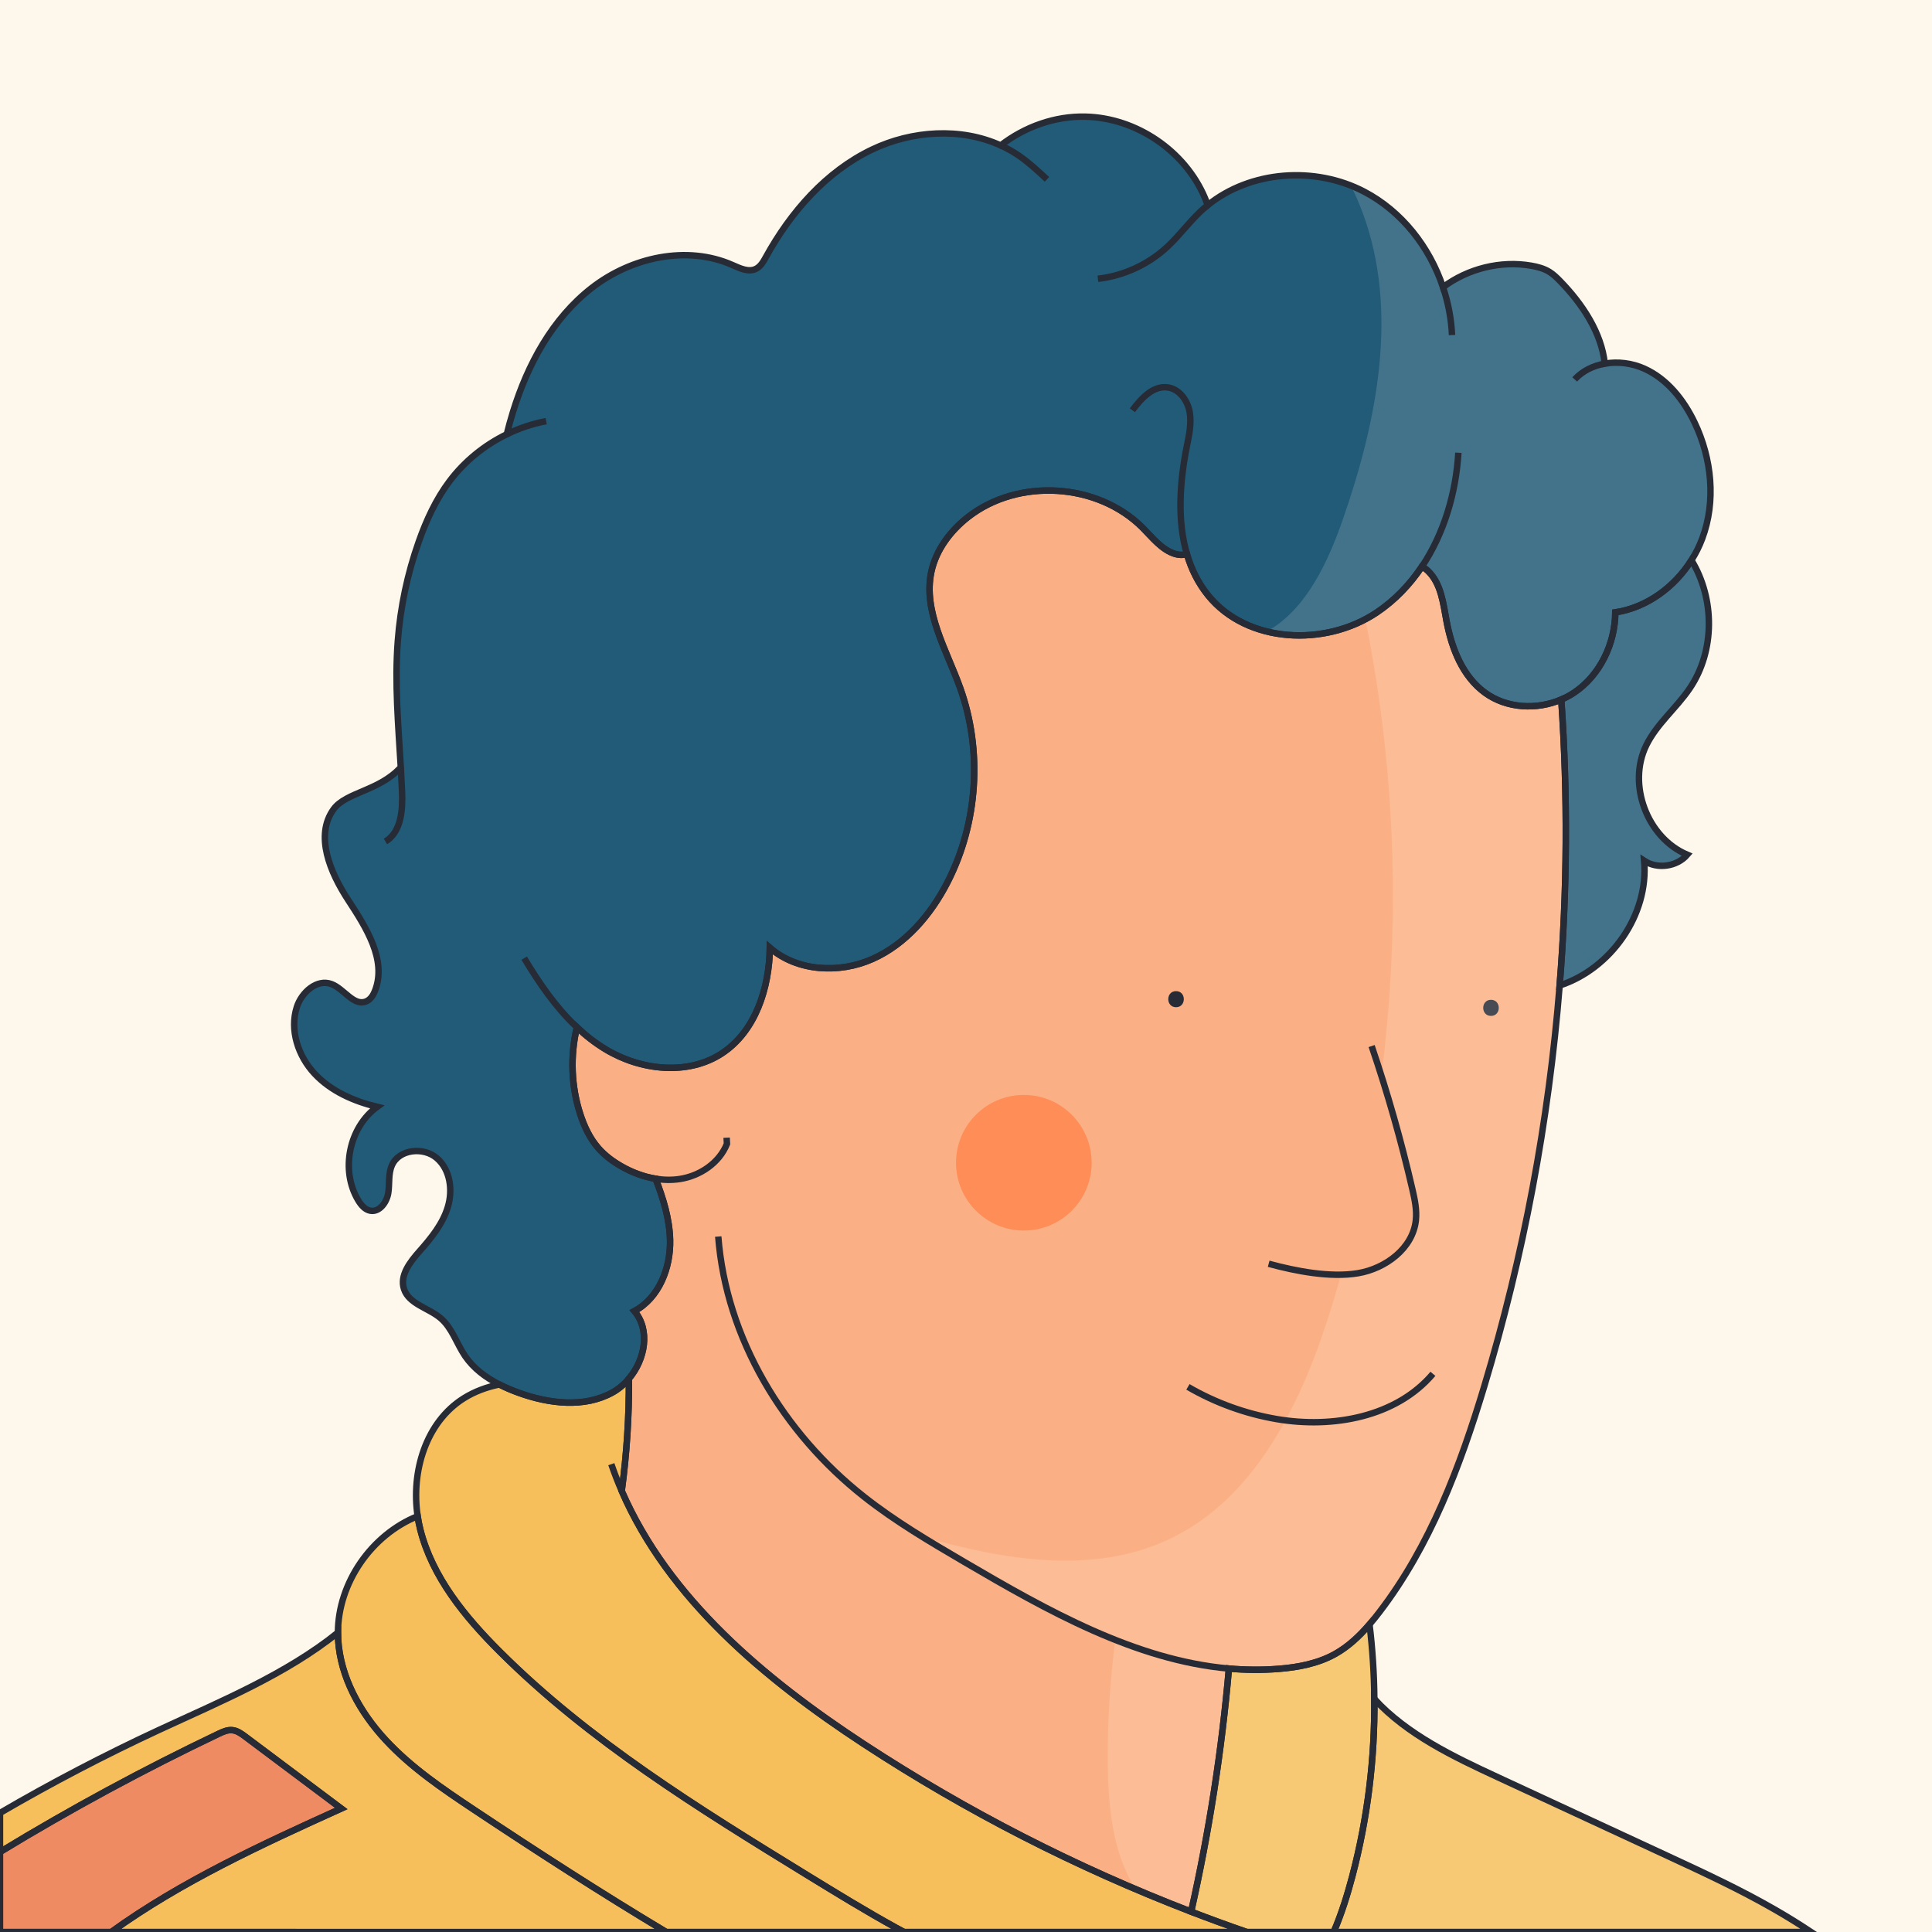
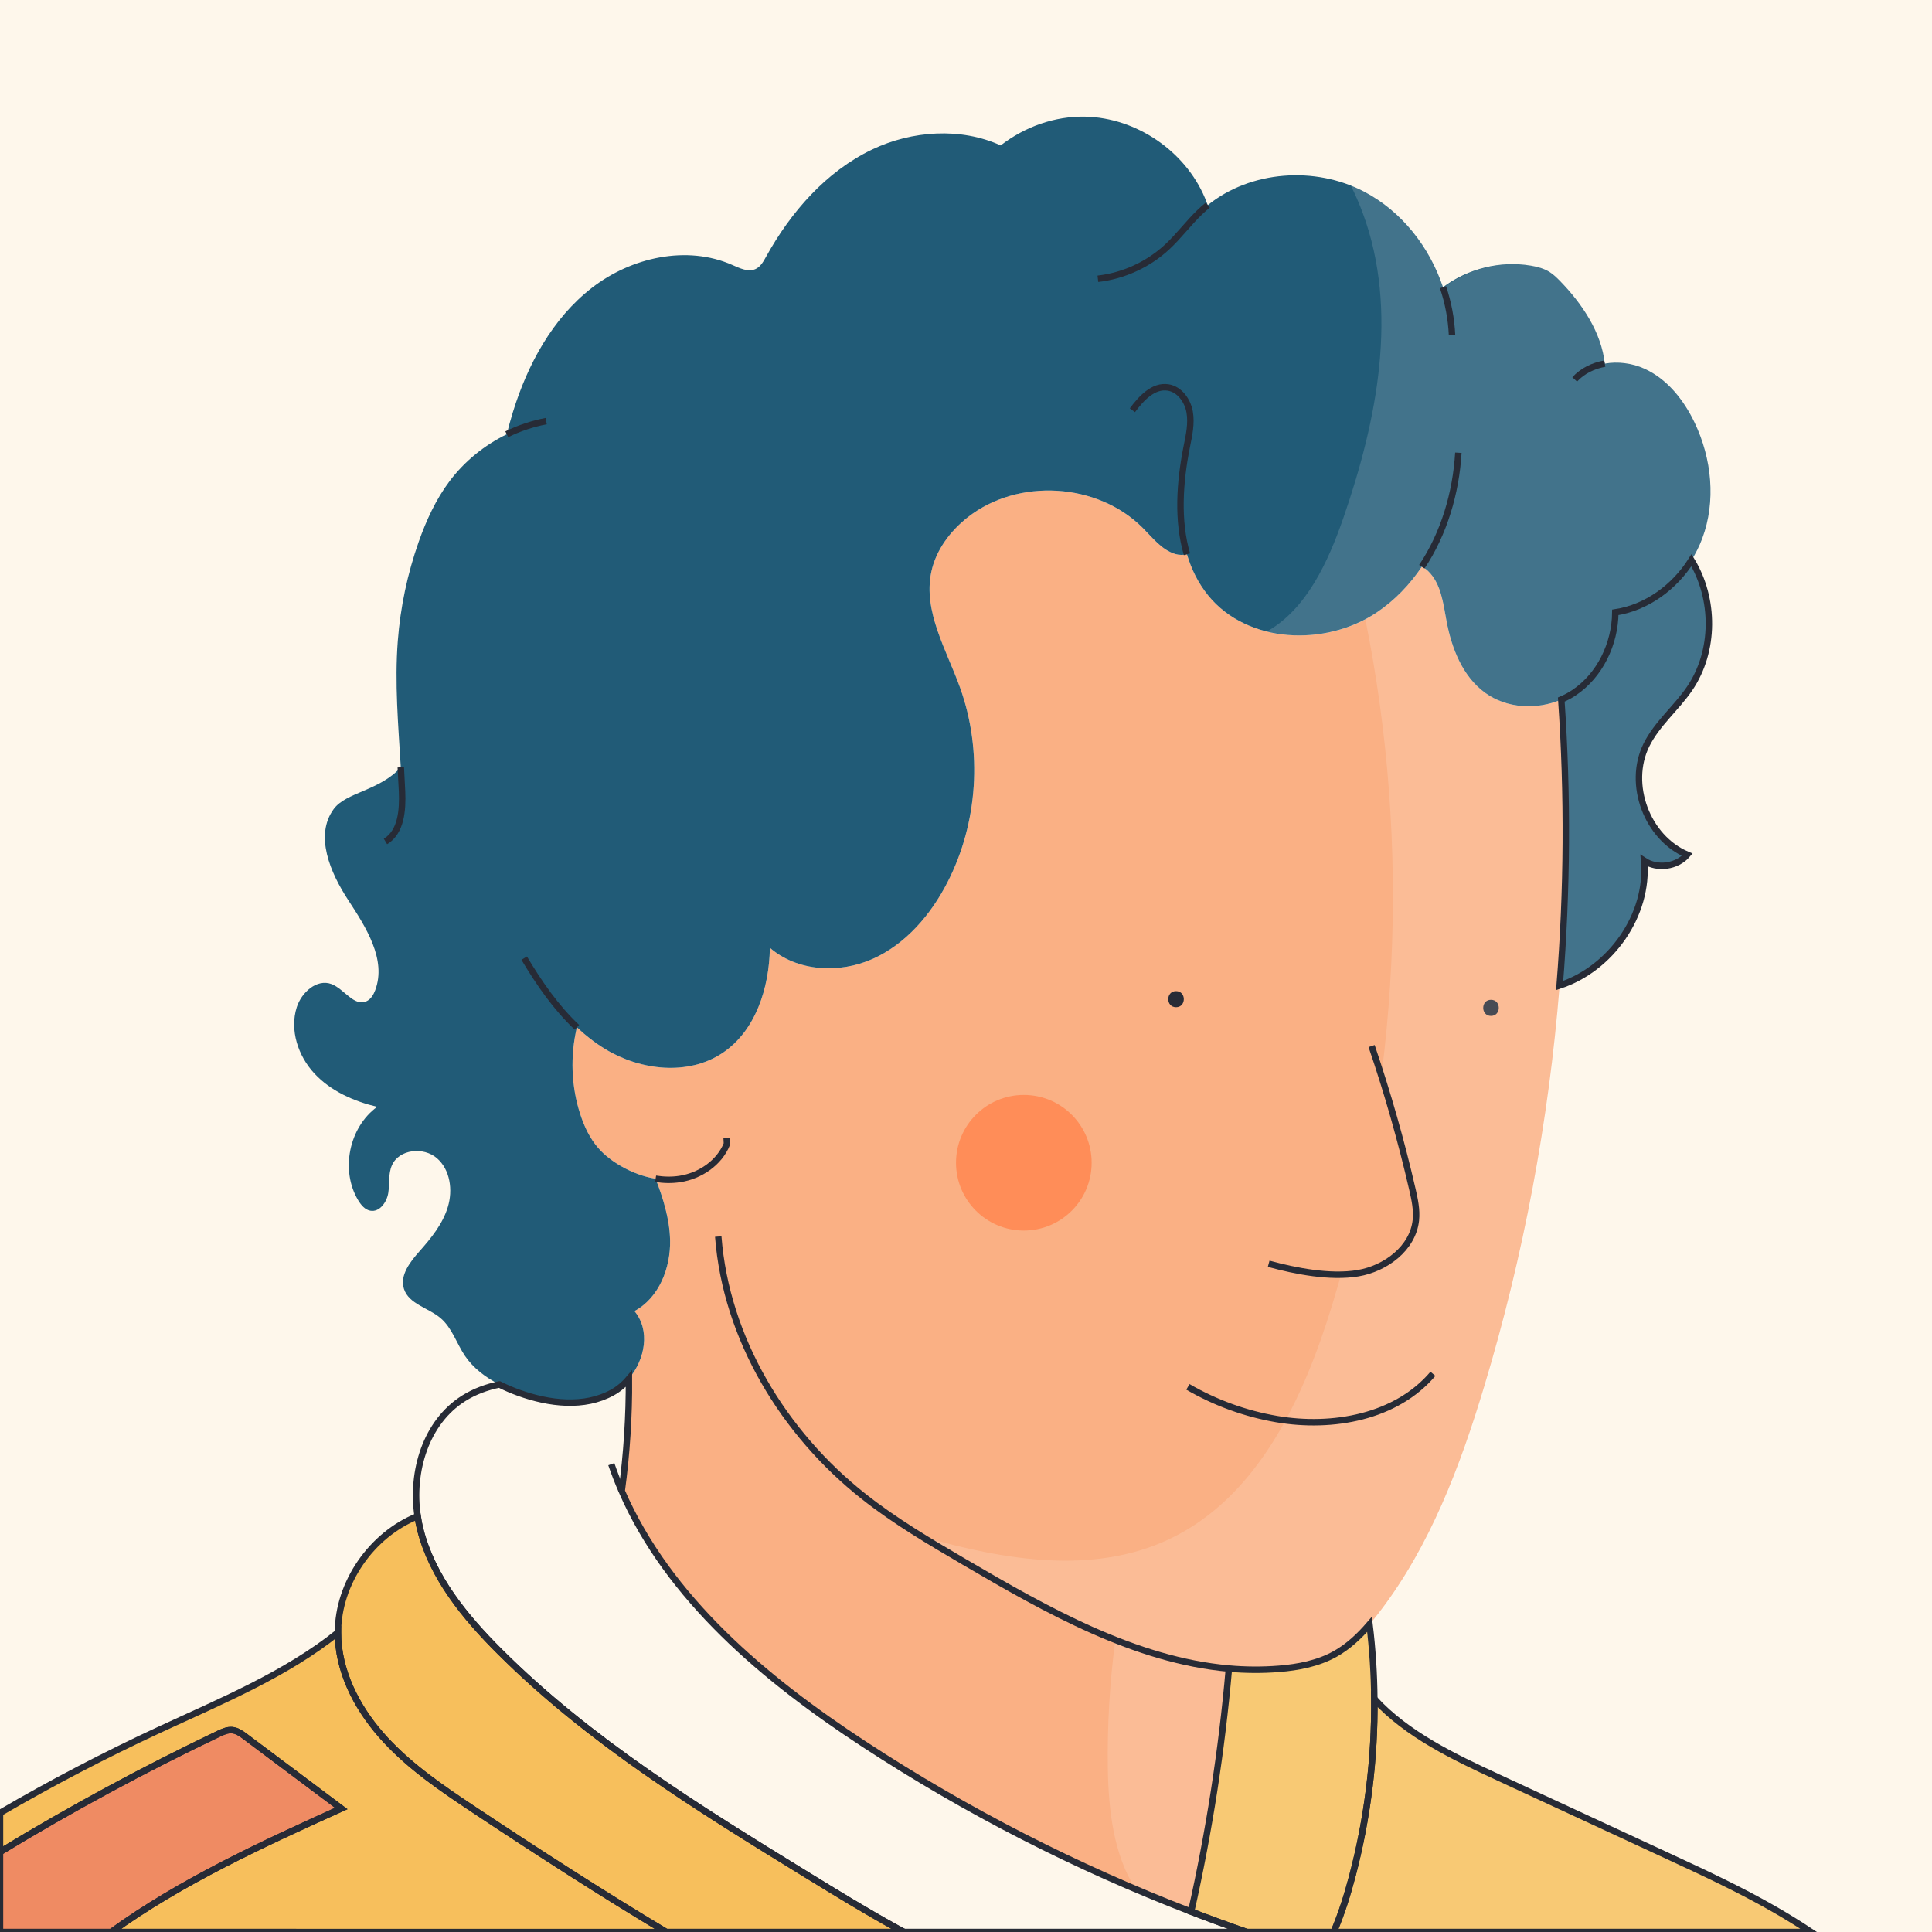
<svg xmlns="http://www.w3.org/2000/svg" version="1.1" id="Capa_1" x="0px" y="0px" viewBox="0 0 600 600" style="enable-background:new 0 0 600 600;" xml:space="preserve">
  <style type="text/css">
	.st0{fill:#FEF7EB;}
	.st1{fill:#FAB084;}
	.st2{fill:#215B77;}
	.st3{fill:#F7BF5C;}
	.st4{fill:#EF8B63;}
	.st5{fill:#FF8D58;}
	.st6{fill:#272B36;}
	.st7{fill:none;}
	.st8{opacity:0.15;fill:#FFFFFF;}
	.st9{fill:none;stroke:#272B36;stroke-width:2;stroke-miterlimit:10;}
	.st10{fill:#FAB084;stroke:#272B36;stroke-width:2;stroke-miterlimit:10;}
</style>
  <rect class="st0" width="600" height="600" />
  <path class="st1" d="M484.36,306.06c-3.38,42.18-11.21,84-23.42,124.51c-7.48,24.82-16.8,49.56-32.58,70.12  c-0.98,1.28-1.99,2.54-3.04,3.77c-3.11,3.62-6.6,6.92-10.75,9.23c-5.28,2.93-11.37,4.1-17.39,4.58c-5.23,0.42-10.4,0.37-15.53-0.08  c-2.22,25.39-6.14,50.63-11.73,75.5c-35.57-13.7-69.7-31.15-101.59-52.03c-30.78-20.15-60.74-45.19-75.25-78.62  c1.56-11.56,2.31-23.22,2.24-34.87v-0.02c5.06-6.01,6.68-15.04,1.71-20.98c7.64-4.1,11.27-13.41,11.07-22.07  c-0.16-6.56-2.12-12.88-4.5-19.03c-3.77-0.61-7.45-2.02-10.77-3.94c-2.59-1.49-5.01-3.3-6.98-5.54c-2.65-3.01-4.39-6.71-5.63-10.52  c-2.84-8.68-3.17-18.15-1.06-27.04c2.72,2.56,5.66,4.87,8.87,6.81c10.92,6.61,25.62,8.28,36.26,1.23  c10.39-6.89,14.61-20.27,14.8-32.73c8.53,7.41,21.6,8.08,31.91,3.46c10.32-4.61,18.08-13.73,23.24-23.78  c9.48-18.46,10.94-40.87,3.94-60.4c-4.24-11.82-11.54-23.7-8.96-35.99c1.44-6.81,5.88-12.72,11.36-17.02  c15.59-12.23,40.28-10.73,54.28,3.3c3.09,3.1,5.93,6.85,10.11,8.13c1.16,0.35,2.43,0.36,3.65,0.09c1.36,4.63,3.49,8.96,6.59,12.79  c12.13,14.94,36.35,16.01,52.34,5.29c5.61-3.77,10.27-8.64,14.01-14.21c0.7,0.33,1.34,0.76,1.89,1.29c4.1,3.9,4.75,10.06,5.79,15.62  c1.59,8.48,4.99,17.18,11.98,22.25c6.71,4.87,16.01,5.37,23.65,2.09C486.91,246.81,486.73,276.53,484.36,306.06z" />
  <path class="st2" d="M528.63,167.28c-0.88,2.34-2,4.59-3.34,6.7c-5.28,8.38-13.88,14.71-23.64,16.2c-0.08,9.76-4.78,19.6-12.91,25  c-1.22,0.81-2.52,1.5-3.87,2.07c-7.64,3.28-16.94,2.78-23.65-2.09c-6.99-5.07-10.39-13.77-11.98-22.25  c-1.04-5.56-1.69-11.72-5.79-15.62c-0.55-0.53-1.19-0.96-1.89-1.29c-3.74,5.57-8.4,10.44-14.01,14.21  c-15.99,10.72-40.21,9.65-52.34-5.29c-3.1-3.83-5.23-8.16-6.59-12.79c-1.22,0.27-2.49,0.26-3.65-0.09  c-4.18-1.28-7.02-5.03-10.11-8.13c-14-14.03-38.69-15.53-54.28-3.3c-5.48,4.3-9.92,10.21-11.36,17.02  c-2.58,12.29,4.72,24.17,8.96,35.99c7,19.53,5.54,41.94-3.94,60.4c-5.16,10.05-12.92,19.17-23.24,23.78  c-10.31,4.62-23.38,3.95-31.91-3.46c-0.19,12.46-4.41,25.84-14.8,32.73c-10.64,7.05-25.34,5.38-36.26-1.23  c-3.21-1.94-6.15-4.25-8.87-6.81c-2.11,8.89-1.78,18.36,1.06,27.04c1.24,3.81,2.98,7.51,5.63,10.52c1.97,2.24,4.39,4.05,6.98,5.54  c3.32,1.92,7,3.33,10.77,3.94c2.38,6.15,4.34,12.47,4.5,19.03c0.2,8.66-3.43,17.97-11.07,22.07c4.97,5.94,3.35,14.97-1.71,20.98  v0.02c-1.45,1.73-3.18,3.2-5.13,4.28c-8.73,4.84-19.63,3.49-29.02,0.12c-2.06-0.75-4.11-1.6-6.08-2.61h-0.01  c-4.22-2.15-8.03-4.99-10.67-8.87c-2.62-3.88-4.01-8.7-7.58-11.73c-3.77-3.21-9.84-4.35-11.37-9.06c-1.38-4.22,1.89-8.4,4.83-11.72  c3.64-4.11,7.21-8.49,8.79-13.74c1.59-5.24,0.75-11.58-3.4-15.16c-4.14-3.59-11.75-2.81-13.96,2.21c-1.18,2.66-0.69,5.73-1.14,8.61  c-0.46,2.87-2.7,6.01-5.56,5.5c-1.68-0.3-2.88-1.76-3.76-3.21c-5.61-9.29-2.9-22.67,5.87-29.05c-7.25-1.73-14.39-4.88-19.47-10.34  c-5.08-5.45-7.76-13.51-5.49-20.61c1.47-4.61,6.25-8.88,10.77-7.18c3.95,1.49,6.96,7.05,10.83,5.36c1.38-0.61,2.22-2.02,2.75-3.43  c3.59-9.51-2.84-19.55-8.4-28.05c-5.56-8.51-10.48-20.01-4.49-28.22c3.84-5.26,14.21-5.64,20.84-12.98  c-0.78-13.08-1.93-26.17-0.93-39.23c0.8-10.51,3-20.91,6.51-30.84c2.35-6.65,5.33-13.15,9.57-18.79  c4.65-6.17,10.81-11.18,17.76-14.56c0.57-2.3,1.2-4.59,1.9-6.86c4.56-14.8,12.28-29.11,24.52-38.61c12.23-9.5,29.5-13.37,43.66-7.1  c2.32,1.02,4.96,2.31,7.25,1.22c1.51-0.73,2.38-2.3,3.19-3.77c7.68-13.89,18.63-26.48,32.96-33.32c12.4-5.92,27.55-6.9,39.91-1.27  c7.47-5.79,16.85-9.15,26.31-8.93c15.82,0.35,30.97,10.66,37.12,25.24c0.31,0.74,0.6,1.48,0.88,2.24  c13.32-10.75,33.34-12.18,48.58-4.19c11.67,6.12,20.29,17.15,24.48,29.67c7.73-5.78,17.88-8.33,27.41-6.67  c1.98,0.34,3.96,0.87,5.66,1.93c1.23,0.77,2.28,1.79,3.29,2.83c6.91,7.08,12.87,16.05,13.88,25.65c4.08-0.72,8.49-0.16,12.29,1.56  c7.1,3.2,12.25,9.72,15.61,16.76C531.62,142.41,532.98,155.7,528.63,167.28z" />
  <path class="st3" d="M562.46,600H414.19c2.41-5.61,4.25-11.51,5.81-17.42c4.7-17.9,6.99-36.44,6.81-54.95  c10.22,11.09,24.57,17.92,38.4,24.33c17.53,8.12,35.05,16.24,52.58,24.37c11.18,5.18,22.38,10.38,33.07,16.51  C554.81,595.1,558.67,597.49,562.46,600z" />
  <path class="st3" d="M420,582.58c-1.56,5.91-3.4,11.81-5.81,17.42h-27.02c-5.79-2-11.54-4.11-17.25-6.31  c5.59-24.87,9.51-50.11,11.73-75.5c5.13,0.45,10.3,0.5,15.53,0.08c6.02-0.48,12.11-1.65,17.39-4.58c4.15-2.31,7.64-5.61,10.75-9.23  c0.93,7.68,1.43,15.42,1.49,23.17C426.99,546.14,424.7,564.68,420,582.58z" />
  <path class="st4" d="M105.98,561.65C81.4,572.78,56.26,584.32,34.54,600H0v-24.85c21.99-13.37,44.64-25.62,67.86-36.69  c1.33-0.63,2.75-1.28,4.22-1.15c1.55,0.13,2.89,1.1,4.14,2.04C86.14,546.78,96.06,554.22,105.98,561.65z" />
  <path class="st3" d="M34.54,600c21.72-15.68,46.86-27.22,71.44-38.35c-9.92-7.43-19.84-14.87-29.76-22.3  c-1.25-0.94-2.59-1.91-4.14-2.04c-1.47-0.13-2.89,0.52-4.22,1.15C44.64,549.53,21.99,561.78,0,575.15v-12.12  c16.02-9.34,32.47-17.93,49.29-25.74c19.16-8.89,39.4-17.22,55.66-30.26c0,0.72,0.02,1.43,0.06,2.14  c0.71,11.69,6.75,22.55,14.71,31.15c7.95,8.6,17.75,15.23,27.51,21.72c19.62,13.05,39.44,25.84,59.65,37.96H34.54z" />
  <path class="st3" d="M280.72,600h-73.84c-20.21-12.12-40.03-24.91-59.65-37.96c-9.76-6.49-19.56-13.12-27.51-21.72  c-7.96-8.6-14-19.46-14.71-31.15c-0.04-0.71-0.06-1.42-0.06-2.14c0.03-15.47,10.44-30.41,24.75-36.16c0.2,1.38,0.47,2.74,0.81,4.08  c3.73,14.83,13.87,27.18,24.69,37.97c27.87,27.81,61.75,48.69,95.3,69.3c9.21,5.65,18.42,11.31,27.89,16.52  C279.16,599.17,279.94,599.59,280.72,600z" />
-   <path class="st3" d="M387.17,600H280.72c-0.78-0.41-1.56-0.83-2.33-1.26c-9.47-5.21-18.68-10.87-27.89-16.52  c-33.55-20.61-67.43-41.49-95.3-69.3c-10.82-10.79-20.96-23.14-24.69-37.97c-0.34-1.34-0.61-2.7-0.81-4.08  c-2.07-13.87,2.55-29.23,14.33-36.62c3.42-2.14,7.15-3.49,11.05-4.29h0.01c1.97,1.01,4.02,1.86,6.08,2.61  c9.39,3.37,20.29,4.72,29.02-0.12c1.95-1.08,3.68-2.55,5.13-4.28c0.07,11.65-0.68,23.31-2.24,34.87  c14.51,33.43,44.47,58.47,75.25,78.62c31.89,20.88,66.02,38.33,101.59,52.03C375.63,595.89,381.38,598,387.17,600z" />
  <circle class="st5" cx="317.96" cy="361.1" r="21.06" />
  <g>
    <g>
      <path class="st6" d="M365.23,312.8c3.22,0,3.22-5,0-5C362.01,307.8,362.01,312.8,365.23,312.8L365.23,312.8z" />
    </g>
  </g>
  <g>
    <g>
      <path class="st6" d="M463.04,315.5c3.22,0,3.22-5,0-5C459.83,310.5,459.82,315.5,463.04,315.5L463.04,315.5z" />
    </g>
  </g>
  <path class="st7" d="M441.56,176c6.89-10.28,10.61-22.94,11.35-35.4" />
  <path class="st7" d="M351.68,127.41c2.75-3.71,6.5-7.79,11.07-7.08c3.57,0.55,6.08,4.07,6.71,7.63c0.63,3.57-0.19,7.21-0.9,10.76  c-2.18,10.94-3.01,22.93,0.06,33.41" />
  <path class="st7" d="M498.38,112.93c-3.56,0.63-6.89,2.23-9.35,4.9" />
  <path class="st7" d="M223.06,384.02c2.43,31.65,20.28,61.07,45.19,80.74c9.76,7.72,20.53,14.04,31.27,20.34  c25.63,15.03,53.08,30.52,82.13,33.09" />
  <path class="st7" d="M162.79,297.56c4.62,7.73,9.85,15.34,16.37,21.47" />
  <path class="st7" d="M225.66,353.32c0.03,0.64,0.06,1.28,0.1,1.92c-2.37,5.91-8.34,9.94-14.64,10.91c-2.5,0.38-5.03,0.33-7.52-0.08" />
  <path class="st7" d="M169.62,130.79c-4.24,0.8-8.37,2.18-12.24,4.08" />
  <path class="st7" d="M124.47,238.29c0.15,2.52,0.28,5.04,0.39,7.56c0.24,5.72-0.25,12.53-5.15,15.48" />
  <path class="st7" d="M310.77,45.16c1.93,0.87,3.79,1.91,5.56,3.12c3.18,2.17,6,4.8,8.81,7.42" />
  <path class="st7" d="M450.94,104.06c-0.23-5.05-1.19-10.07-2.8-14.87" />
  <path class="st7" d="M340.96,86.58c7.95-0.91,15.58-4.41,21.45-9.83c3.72-3.43,6.72-7.57,10.39-11.05c0.74-0.7,1.5-1.36,2.28-1.99" />
  <path class="st7" d="M193.08,463.04c-1.18-2.72-2.26-5.5-3.23-8.33" />
  <path class="st2" d="M511.29,231.41c-5.99,12.17,0.21,28.77,12.7,34.03c-3.21,3.73-9.28,4.58-13.39,1.87  c1.51,16.82-10.36,33.56-26.24,38.75c2.37-29.53,2.55-59.25,0.51-88.81c1.35-0.57,2.65-1.26,3.87-2.07  c8.13-5.4,12.83-15.24,12.91-25c9.76-1.49,18.36-7.82,23.64-16.2c7.28,11.91,7.36,28.19-0.54,39.82  C520.59,219.92,514.56,224.77,511.29,231.41z" />
  <path class="st8" d="M562.77,600H387.48c-5.79-2-11.54-4.11-17.25-6.31c-1.71-0.66-3.42-1.33-5.12-2.01  c-1.2-0.47-2.4-0.95-3.59-1.43c-0.42-0.17-0.84-0.34-1.25-0.51c-2.21-0.91-4.41-1.82-6.6-2.75c-0.36-0.15-0.72-0.3-1.08-0.46  c-6.76-10.57-8.33-24.38-8.54-37.24c-0.21-13.41,0.57-26.83,2.34-40.12c-16.11-6.42-31.64-15.32-46.56-24.07  c-4.34-2.55-8.69-5.1-12.97-7.75c25.21,7.18,52.54,11.74,76.03,0.75c27.67-12.95,41.94-43.7,50.86-72.93  c20.92-68.6,24.48-142.41,10.3-212.71c-9.29,4.83-20.54,6.15-30.52,3.61c12.16-6.86,18.89-21.46,23.61-35.06  c10.59-30.54,17.28-64.5,6.09-94.82c-1.1-2.97-2.36-5.88-3.79-8.71c1.55,0.59,3.06,1.27,4.53,2.04  c11.67,6.12,20.29,17.15,24.48,29.67c7.73-5.78,17.88-8.33,27.41-6.67c1.98,0.34,3.96,0.87,5.66,1.93c1.23,0.77,2.28,1.79,3.29,2.83  c6.91,7.08,12.87,16.05,13.88,25.65c4.08-0.72,8.49-0.16,12.29,1.56c7.1,3.2,12.25,9.72,15.61,16.76  c5.34,11.16,6.7,24.45,2.35,36.03c-0.88,2.34-2,4.59-3.34,6.7c7.28,11.91,7.36,28.19-0.54,39.82c-4.16,6.12-10.19,10.97-13.46,17.61  c-5.99,12.17,0.21,28.77,12.7,34.03c-3.21,3.73-9.28,4.58-13.39,1.87c1.51,16.82-10.36,33.56-26.24,38.75  c-3.38,42.18-11.21,84-23.42,124.51c-7.48,24.82-16.8,49.56-32.58,70.12c-0.98,1.28-1.99,2.54-3.04,3.77  c0.93,7.68,1.43,15.42,1.49,23.17c10.22,11.09,24.57,17.92,38.4,24.33c17.53,8.12,35.05,16.24,52.58,24.37  c11.18,5.18,22.38,10.38,33.07,16.51C555.12,595.1,558.98,597.49,562.77,600z" />
-   <path class="st9" d="M484.36,306.06c-3.38,42.18-11.21,84-23.42,124.51c-7.48,24.82-16.8,49.56-32.58,70.12  c-0.98,1.28-1.99,2.54-3.04,3.77c-3.11,3.62-6.6,6.92-10.75,9.23c-5.28,2.93-11.37,4.1-17.39,4.58c-5.23,0.42-10.4,0.37-15.53-0.08  c-2.22,25.39-6.14,50.63-11.73,75.5c-35.57-13.7-69.7-31.15-101.59-52.03c-30.78-20.15-60.74-45.19-75.25-78.62  c1.56-11.56,2.31-23.22,2.24-34.87v-0.02c5.06-6.01,6.68-15.04,1.71-20.98c7.64-4.1,11.27-13.41,11.07-22.07  c-0.16-6.56-2.12-12.88-4.5-19.03c-3.77-0.61-7.45-2.02-10.77-3.94c-2.59-1.49-5.01-3.3-6.98-5.54c-2.65-3.01-4.39-6.71-5.63-10.52  c-2.84-8.68-3.17-18.15-1.06-27.04c2.72,2.56,5.66,4.87,8.87,6.81c10.92,6.61,25.62,8.28,36.26,1.23  c10.39-6.89,14.61-20.27,14.8-32.73c8.53,7.41,21.6,8.08,31.91,3.46c10.32-4.61,18.08-13.73,23.24-23.78  c9.48-18.46,10.94-40.87,3.94-60.4c-4.24-11.82-11.54-23.7-8.96-35.99c1.44-6.81,5.88-12.72,11.36-17.02  c15.59-12.23,40.28-10.73,54.28,3.3c3.09,3.1,5.93,6.85,10.11,8.13c1.16,0.35,2.43,0.36,3.65,0.09c1.36,4.63,3.49,8.96,6.59,12.79  c12.13,14.94,36.35,16.01,52.34,5.29c5.61-3.77,10.27-8.64,14.01-14.21c0.7,0.33,1.34,0.76,1.89,1.29c4.1,3.9,4.75,10.06,5.79,15.62  c1.59,8.48,4.99,17.18,11.98,22.25c6.71,4.87,16.01,5.37,23.65,2.09C486.91,246.81,486.73,276.53,484.36,306.06z" />
-   <path class="st9" d="M528.63,167.28c-0.88,2.34-2,4.59-3.34,6.7c-5.28,8.38-13.88,14.71-23.64,16.2c-0.08,9.76-4.78,19.6-12.91,25  c-1.22,0.81-2.52,1.5-3.87,2.07c-7.64,3.28-16.94,2.78-23.65-2.09c-6.99-5.07-10.39-13.77-11.98-22.25  c-1.04-5.56-1.69-11.72-5.79-15.62c-0.55-0.53-1.19-0.96-1.89-1.29c-3.74,5.57-8.4,10.44-14.01,14.21  c-15.99,10.72-40.21,9.65-52.34-5.29c-3.1-3.83-5.23-8.16-6.59-12.79c-1.22,0.27-2.49,0.26-3.65-0.09  c-4.18-1.28-7.02-5.03-10.11-8.13c-14-14.03-38.69-15.53-54.28-3.3c-5.48,4.3-9.92,10.21-11.36,17.02  c-2.58,12.29,4.72,24.17,8.96,35.99c7,19.53,5.54,41.94-3.94,60.4c-5.16,10.05-12.92,19.17-23.24,23.78  c-10.31,4.62-23.38,3.95-31.91-3.46c-0.19,12.46-4.41,25.84-14.8,32.73c-10.64,7.05-25.34,5.38-36.26-1.23  c-3.21-1.94-6.15-4.25-8.87-6.81c-2.11,8.89-1.78,18.36,1.06,27.04c1.24,3.81,2.98,7.51,5.63,10.52c1.97,2.24,4.39,4.05,6.98,5.54  c3.32,1.92,7,3.33,10.77,3.94c2.38,6.15,4.34,12.47,4.5,19.03c0.2,8.66-3.43,17.97-11.07,22.07c4.97,5.94,3.35,14.97-1.71,20.98  v0.02c-1.45,1.73-3.18,3.2-5.13,4.28c-8.73,4.84-19.63,3.49-29.02,0.12c-2.06-0.75-4.11-1.6-6.08-2.61h-0.01  c-4.22-2.15-8.03-4.99-10.67-8.87c-2.62-3.88-4.01-8.7-7.58-11.73c-3.77-3.21-9.84-4.35-11.37-9.06c-1.38-4.22,1.89-8.4,4.83-11.72  c3.64-4.11,7.21-8.49,8.79-13.74c1.59-5.24,0.75-11.58-3.4-15.16c-4.14-3.59-11.75-2.81-13.96,2.21c-1.18,2.66-0.69,5.73-1.14,8.61  c-0.46,2.87-2.7,6.01-5.56,5.5c-1.68-0.3-2.88-1.76-3.76-3.21c-5.61-9.29-2.9-22.67,5.87-29.05c-7.25-1.73-14.39-4.88-19.47-10.34  c-5.08-5.45-7.76-13.51-5.49-20.61c1.47-4.61,6.25-8.88,10.77-7.18c3.95,1.49,6.96,7.05,10.83,5.36c1.38-0.61,2.22-2.02,2.75-3.43  c3.59-9.51-2.84-19.55-8.4-28.05c-5.56-8.51-10.48-20.01-4.49-28.22c3.84-5.26,14.21-5.64,20.84-12.98  c-0.78-13.08-1.93-26.17-0.93-39.23c0.8-10.51,3-20.91,6.51-30.84c2.35-6.65,5.33-13.15,9.57-18.79  c4.65-6.17,10.81-11.18,17.76-14.56c0.57-2.3,1.2-4.59,1.9-6.86c4.56-14.8,12.28-29.11,24.52-38.61c12.23-9.5,29.5-13.37,43.66-7.1  c2.32,1.02,4.96,2.31,7.25,1.22c1.51-0.73,2.38-2.3,3.19-3.77c7.68-13.89,18.63-26.48,32.96-33.32c12.4-5.92,27.55-6.9,39.91-1.27  c7.47-5.79,16.85-9.15,26.31-8.93c15.82,0.35,30.97,10.66,37.12,25.24c0.31,0.74,0.6,1.48,0.88,2.24  c13.32-10.75,33.34-12.18,48.58-4.19c11.67,6.12,20.29,17.15,24.48,29.67c7.73-5.78,17.88-8.33,27.41-6.67  c1.98,0.34,3.96,0.87,5.66,1.93c1.23,0.77,2.28,1.79,3.29,2.83c6.91,7.08,12.87,16.05,13.88,25.65c4.08-0.72,8.49-0.16,12.29,1.56  c7.1,3.2,12.25,9.72,15.61,16.76C531.62,142.41,532.98,155.7,528.63,167.28z" />
  <path class="st9" d="M562.46,600H414.19c2.41-5.61,4.25-11.51,5.81-17.42c4.7-17.9,6.99-36.44,6.81-54.95  c10.22,11.09,24.57,17.92,38.4,24.33c17.53,8.12,35.05,16.24,52.58,24.37c11.18,5.18,22.38,10.38,33.07,16.51  C554.81,595.1,558.67,597.49,562.46,600z" />
  <path class="st9" d="M420,582.58c-1.56,5.91-3.4,11.81-5.81,17.42h-27.02c-5.79-2-11.54-4.11-17.25-6.31  c5.59-24.87,9.51-50.11,11.73-75.5c5.13,0.45,10.3,0.5,15.53,0.08c6.02-0.48,12.11-1.65,17.39-4.58c4.15-2.31,7.64-5.61,10.75-9.23  c0.93,7.68,1.43,15.42,1.49,23.17C426.99,546.14,424.7,564.68,420,582.58z" />
  <path class="st9" d="M105.98,561.65C81.4,572.78,56.26,584.32,34.54,600H0v-24.85c21.99-13.37,44.64-25.62,67.86-36.69  c1.33-0.63,2.75-1.28,4.22-1.15c1.55,0.13,2.89,1.1,4.14,2.04C86.14,546.78,96.06,554.22,105.98,561.65z" />
  <path class="st9" d="M34.54,600c21.72-15.68,46.86-27.22,71.44-38.35c-9.92-7.43-19.84-14.87-29.76-22.3  c-1.25-0.94-2.59-1.91-4.14-2.04c-1.47-0.13-2.89,0.52-4.22,1.15C44.64,549.53,21.99,561.78,0,575.15v-12.12  c16.02-9.34,32.47-17.93,49.29-25.74c19.16-8.89,39.4-17.22,55.66-30.26c0,0.72,0.02,1.43,0.06,2.14  c0.71,11.69,6.75,22.55,14.71,31.15c7.95,8.6,17.75,15.23,27.51,21.72c19.62,13.05,39.44,25.84,59.65,37.96H34.54z" />
  <path class="st9" d="M280.72,600h-73.84c-20.21-12.12-40.03-24.91-59.65-37.96c-9.76-6.49-19.56-13.12-27.51-21.72  c-7.96-8.6-14-19.46-14.71-31.15c-0.04-0.71-0.06-1.42-0.06-2.14c0.03-15.47,10.44-30.41,24.75-36.16c0.2,1.38,0.47,2.74,0.81,4.08  c3.73,14.83,13.87,27.18,24.69,37.97c27.87,27.81,61.75,48.69,95.3,69.3c9.21,5.65,18.42,11.31,27.89,16.52  C279.16,599.17,279.94,599.59,280.72,600z" />
  <path class="st9" d="M387.17,600H280.72c-0.78-0.41-1.56-0.83-2.33-1.26c-9.47-5.21-18.68-10.87-27.89-16.52  c-33.55-20.61-67.43-41.49-95.3-69.3c-10.82-10.79-20.96-23.14-24.69-37.97c-0.34-1.34-0.61-2.7-0.81-4.08  c-2.07-13.87,2.55-29.23,14.33-36.62c3.42-2.14,7.15-3.49,11.05-4.29h0.01c1.97,1.01,4.02,1.86,6.08,2.61  c9.39,3.37,20.29,4.72,29.02-0.12c1.95-1.08,3.68-2.55,5.13-4.28c0.07,11.65-0.68,23.31-2.24,34.87  c14.51,33.43,44.47,58.47,75.25,78.62c31.89,20.88,66.02,38.33,101.59,52.03C375.63,595.89,381.38,598,387.17,600z" />
  <path class="st9" d="M441.56,176c6.89-10.28,10.61-22.94,11.35-35.4" />
  <path class="st9" d="M351.68,127.41c2.75-3.71,6.5-7.79,11.07-7.08c3.57,0.55,6.08,4.07,6.71,7.63c0.63,3.57-0.19,7.21-0.9,10.76  c-2.18,10.94-3.01,22.93,0.06,33.41" />
  <path class="st9" d="M498.38,112.93c-3.56,0.63-6.89,2.23-9.35,4.9" />
  <path class="st9" d="M223.06,384.02c2.43,31.65,20.28,61.07,45.19,80.74c9.76,7.72,20.53,14.04,31.27,20.34  c25.63,15.03,53.08,30.52,82.13,33.09" />
  <path class="st9" d="M162.79,297.56c4.62,7.73,9.85,15.34,16.37,21.47" />
  <path class="st9" d="M225.66,353.32c0.03,0.64,0.06,1.28,0.1,1.92c-2.37,5.91-8.34,9.94-14.64,10.91c-2.5,0.38-5.03,0.33-7.52-0.08" />
  <path class="st9" d="M169.62,130.79c-4.24,0.8-8.37,2.18-12.24,4.08" />
  <path class="st9" d="M124.47,238.29c0.15,2.52,0.28,5.04,0.39,7.56c0.24,5.72-0.25,12.53-5.15,15.48" />
-   <path class="st9" d="M310.77,45.16c1.93,0.87,3.79,1.91,5.56,3.12c3.18,2.17,6,4.8,8.81,7.42" />
  <path class="st9" d="M450.94,104.06c-0.23-5.05-1.19-10.07-2.8-14.87" />
  <path class="st9" d="M340.96,86.58c7.95-0.91,15.58-4.41,21.45-9.83c3.72-3.43,6.72-7.57,10.39-11.05c0.74-0.7,1.5-1.36,2.28-1.99" />
  <path class="st9" d="M193.08,463.04c-1.18-2.72-2.26-5.5-3.23-8.33" />
  <path class="st9" d="M368.47,600c-0.08,0.34-0.16,0.68-0.24,1.02" />
  <path class="st9" d="M511.29,231.41c-5.99,12.17,0.21,28.77,12.7,34.03c-3.21,3.73-9.28,4.58-13.39,1.87  c1.51,16.82-10.36,33.56-26.24,38.75c2.37-29.53,2.55-59.25,0.51-88.81c1.35-0.57,2.65-1.26,3.87-2.07  c8.13-5.4,12.83-15.24,12.91-25c9.76-1.49,18.36-7.82,23.64-16.2c7.28,11.91,7.36,28.19-0.54,39.82  C520.59,219.92,514.56,224.77,511.29,231.41z" />
  <path class="st10" d="M425.97,324.86c4.97,14.6,9.2,29.46,12.66,44.49c0.73,3.16,1.42,6.39,1.08,9.61  c-0.92,8.67-9.36,15-17.97,16.45c-8.6,1.44-19.33-0.64-27.74-2.94" />
  <path class="st9" d="M368.92,430.71c8.5,4.94,17.88,8.34,27.56,10c17.38,2.97,37.14-0.6,48.53-14.06" />
</svg>